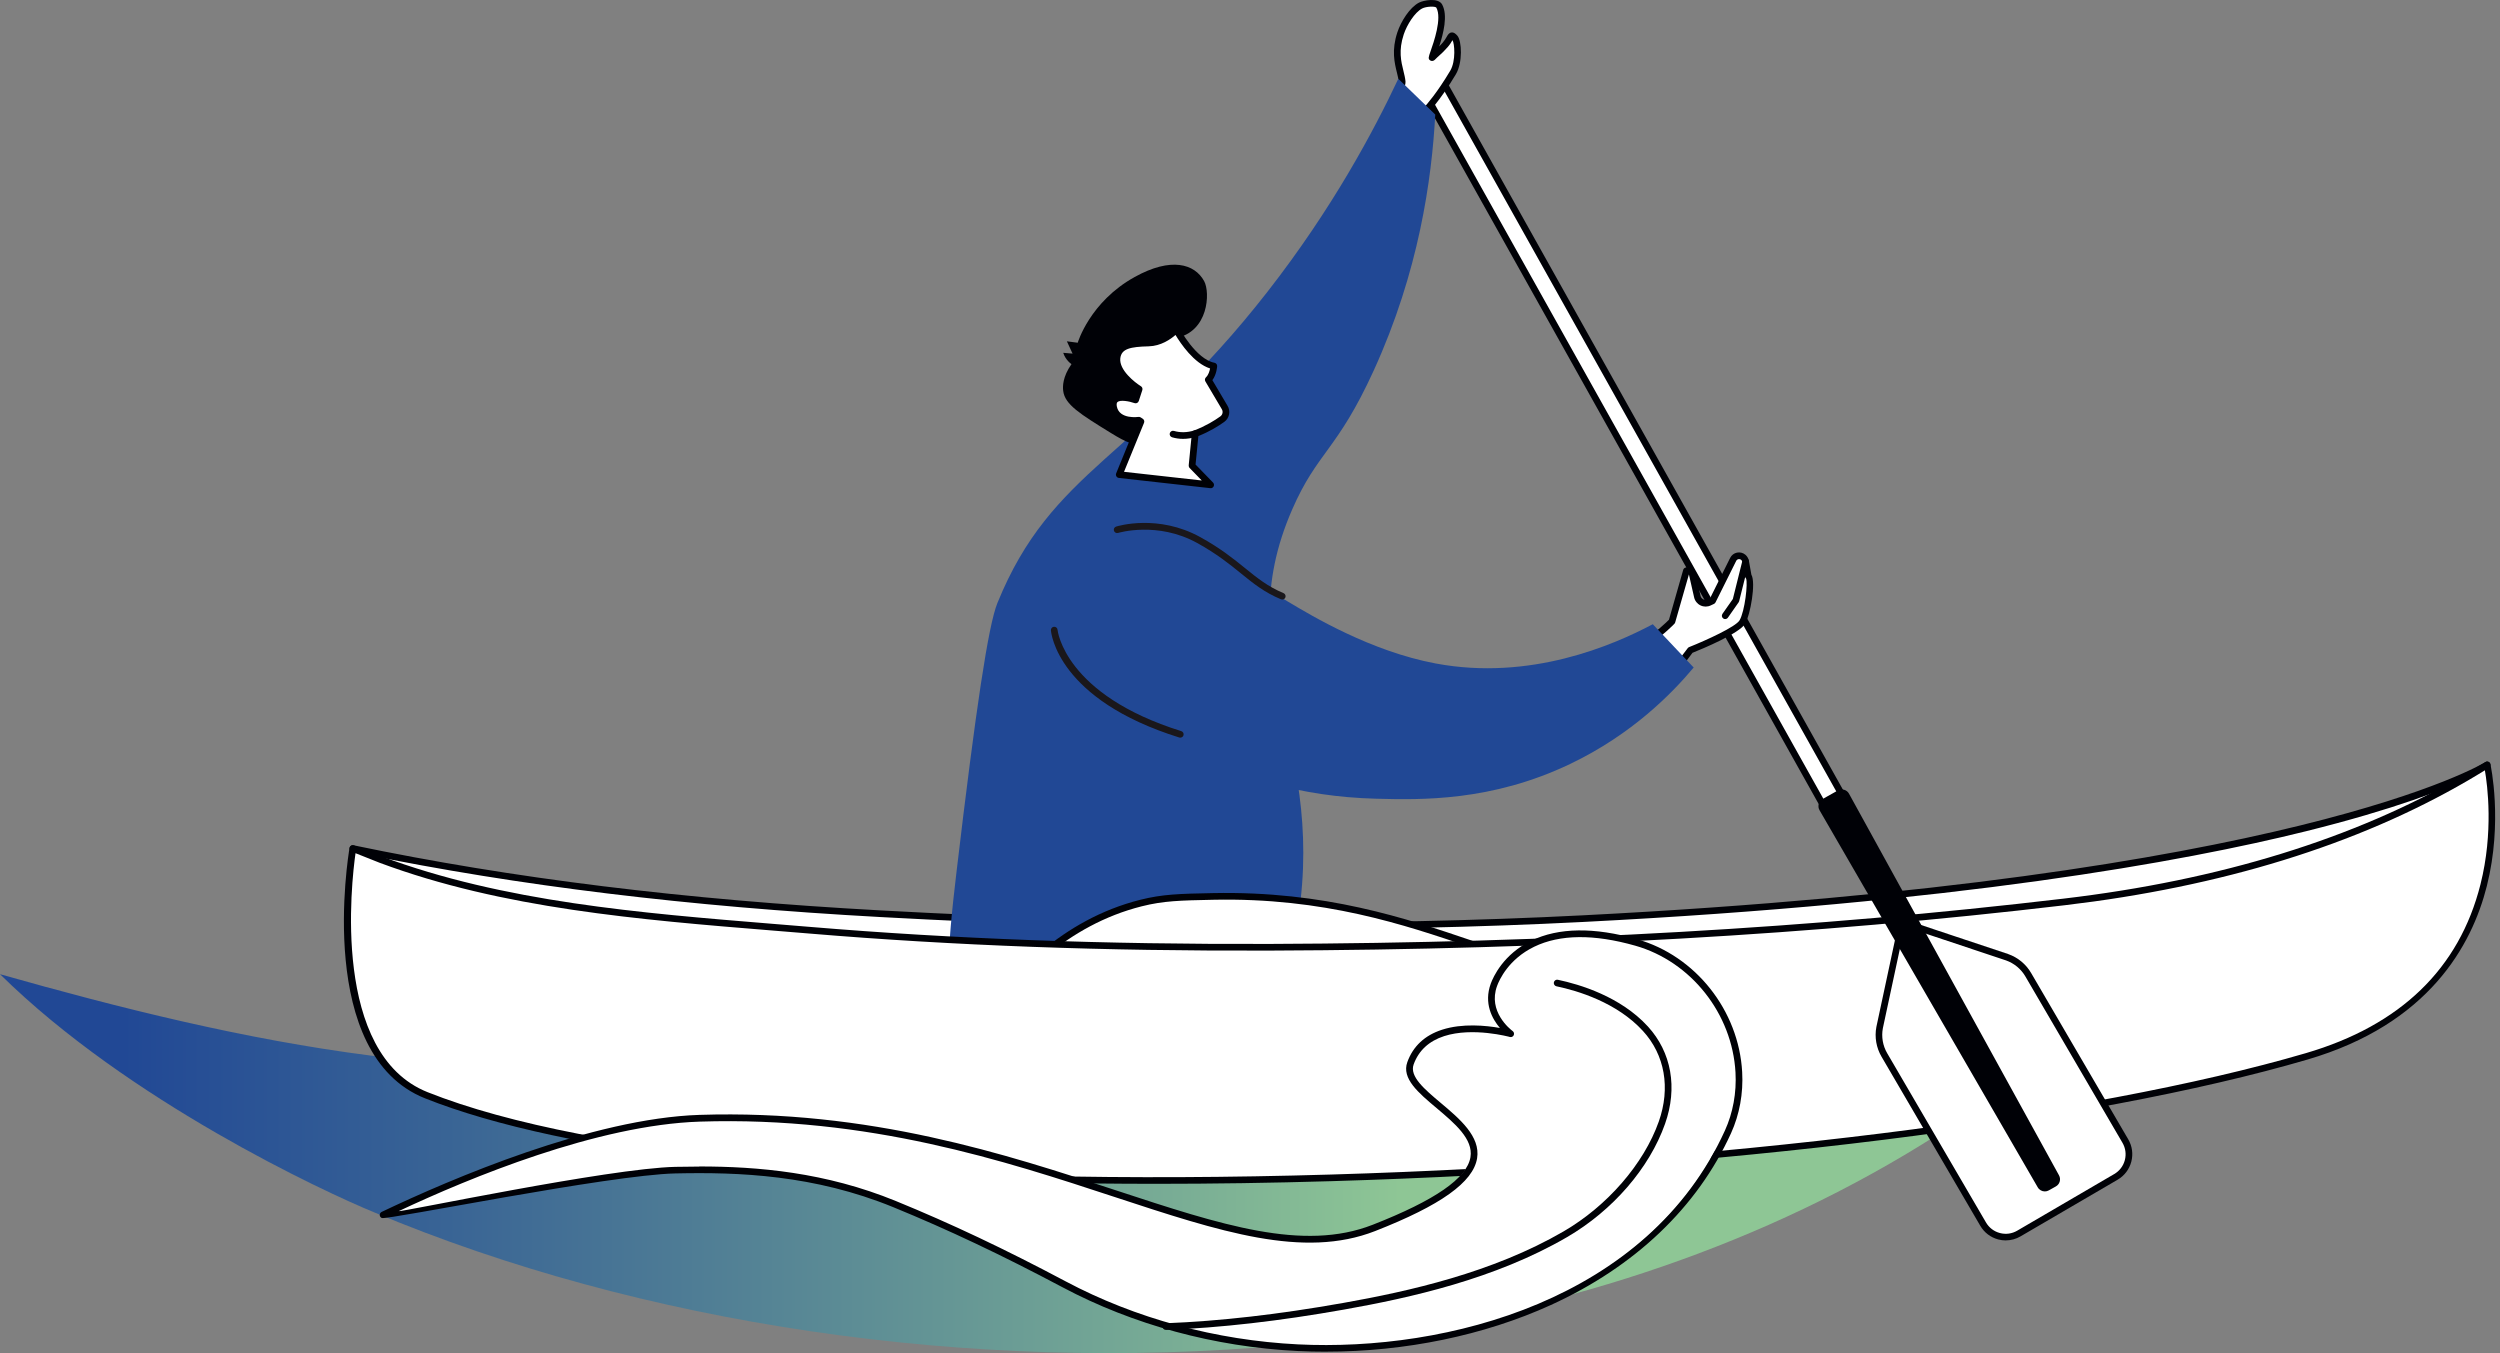
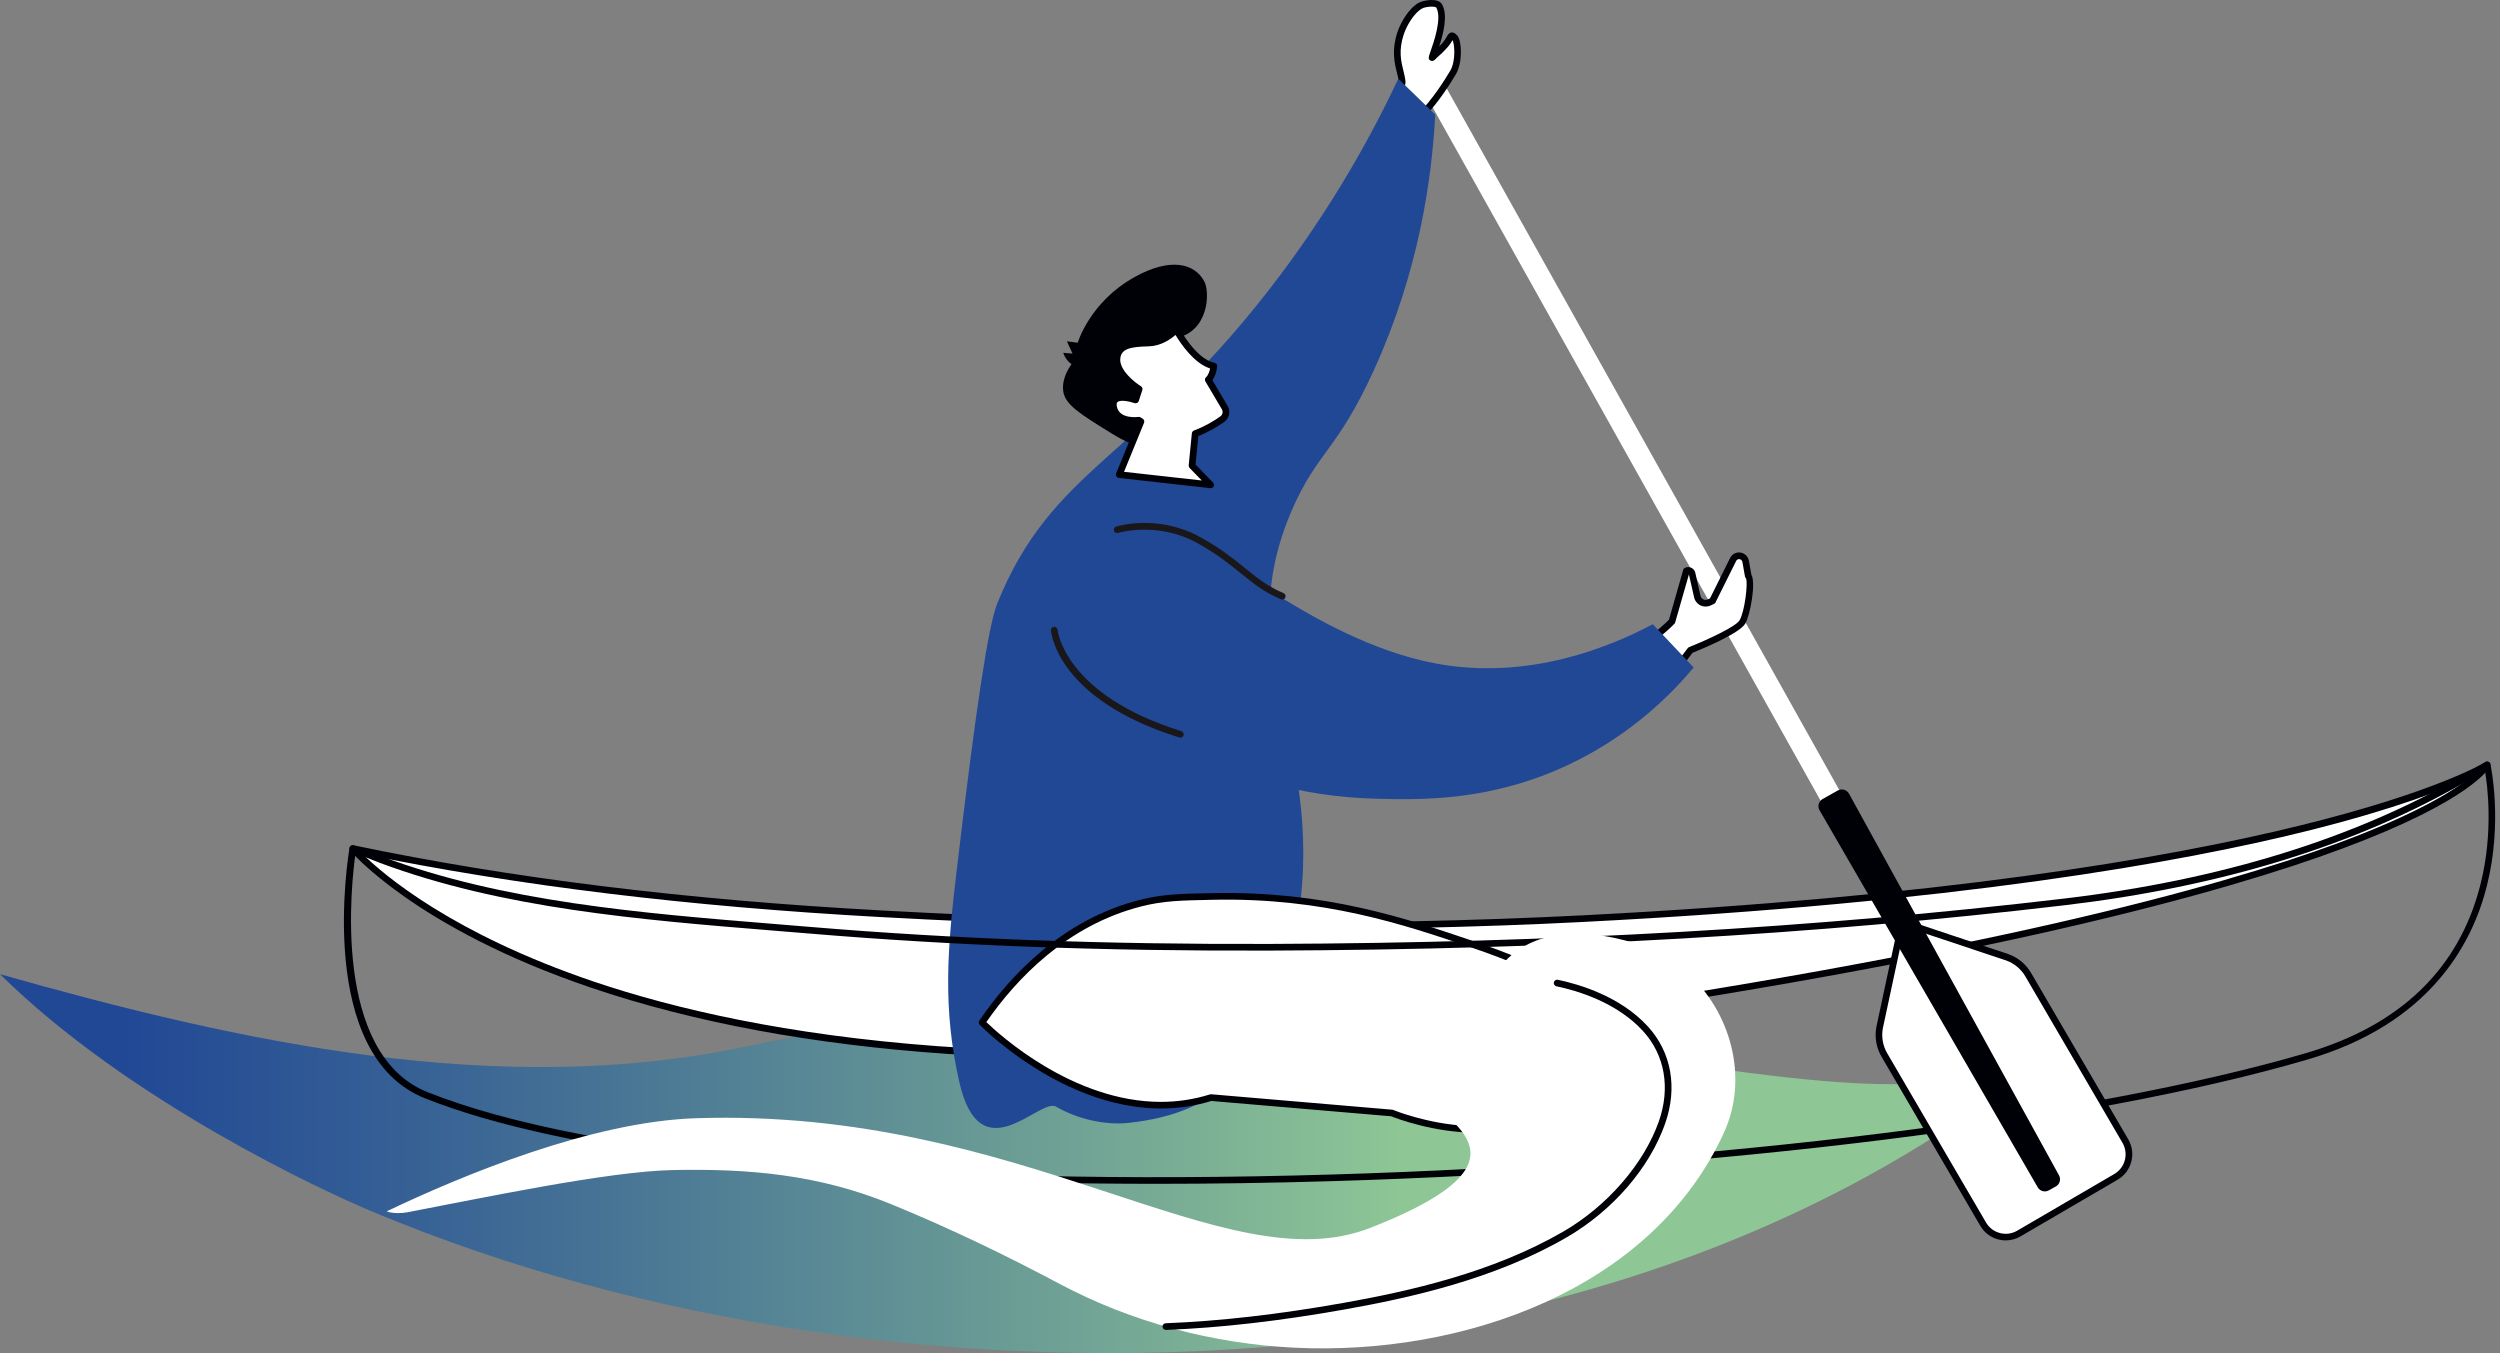
<svg xmlns="http://www.w3.org/2000/svg" width="497" height="269" viewBox="0 0 497 269" fill="none">
  <rect x="0" y="0" width="497" height="269" fill="#808080" stroke="none" />
  <path d="M76.159 241.748C77.207 242.183 78.255 242.61 79.311 243.024C132.957 264.453 198.812 273.53 261.657 266.834C272.475 265.686 283.214 264.032 293.818 261.821C333.645 253.556 371.532 237.661 403.749 212.446C400.876 212.118 397.132 212.489 392.397 213.766C380.103 217.06 361.941 215.32 339.378 212.168C322.456 209.801 303.06 206.642 281.81 204.217C242.397 199.71 196.58 197.735 148.332 208.032C99.278 218.501 47.728 207.191 0 193.67C25.55 218.864 64.35 236.898 74.433 241.034L76.166 241.755L76.159 241.748Z" fill="url(#paint0_linear_2002_5269)" />
  <path d="M70.138 168.69C70.138 168.69 120.026 229.175 300.811 203.425C481.596 177.675 494.439 152.061 494.439 152.061C494.439 152.061 458.021 175.3 314.631 182.631C268.201 185.006 221.5 184.193 175.063 181.654C138.745 179.665 104.089 175.785 70.131 168.69" fill="white" />
  <path d="M72.072 169.767C76.229 173.867 89.885 185.605 118.045 195.139C149.964 205.942 207.568 216.04 300.727 202.769C393.323 189.577 440.858 176.442 464.433 167.749C480.022 162.001 487.509 157.366 491.003 154.599C486.133 156.867 476.142 160.846 458.479 165.239C433.791 171.379 388.802 179.501 314.682 183.287C272.303 185.455 226.629 185.134 175.043 182.31C136.757 180.214 103.049 176.106 72.072 169.76M217.195 210.463C207.283 210.463 197.699 210.15 188.464 209.522C161.773 207.704 137.891 203.275 117.475 196.344C82.626 184.514 69.761 169.268 69.633 169.111C69.455 168.897 69.433 168.59 69.576 168.348C69.719 168.105 70.004 167.984 70.275 168.041C101.751 174.616 136.037 178.852 175.115 180.991C226.65 183.808 272.282 184.129 314.611 181.968C456.04 174.737 493.734 151.733 494.098 151.504C494.348 151.34 494.676 151.369 494.897 151.569C495.118 151.768 495.175 152.089 495.047 152.353C494.911 152.624 491.424 159.099 465.667 168.697C442.085 177.49 394.364 190.761 300.92 204.074C271.084 208.324 243.044 210.463 217.202 210.463" fill="#000106" />
  <path d="M240.883 217.61C240.883 217.61 240.833 217.61 240.804 217.61C240.44 217.567 240.177 217.239 240.219 216.875L242.102 200.517C242.145 200.153 242.473 199.889 242.836 199.932C243.2 199.975 243.457 200.303 243.421 200.666L241.539 217.025C241.503 217.36 241.211 217.61 240.883 217.61Z" fill="#000106" />
  <path d="M368.937 166.053L367.868 166.652C367.133 167.058 366.199 166.794 365.793 166.067L281.062 14.647C280.656 13.913 280.92 12.979 281.647 12.572L282.717 11.973C283.451 11.567 284.385 11.831 284.792 12.558L369.522 163.977C369.929 164.712 369.665 165.646 368.937 166.053Z" fill="white" />
-   <path d="M283.46 12.437C283.317 12.437 283.175 12.473 283.039 12.544L281.969 13.143C281.77 13.257 281.627 13.435 281.563 13.664C281.499 13.884 281.527 14.12 281.641 14.319L366.372 165.739C366.486 165.939 366.671 166.081 366.892 166.145C367.121 166.21 367.349 166.181 367.548 166.067L368.618 165.468C368.818 165.354 368.96 165.169 369.025 164.947C369.089 164.726 369.06 164.491 368.946 164.291L284.216 12.872C284.059 12.587 283.759 12.43 283.46 12.43M367.128 167.507C366.928 167.507 366.728 167.479 366.529 167.422C365.965 167.265 365.502 166.894 365.217 166.388L280.486 14.968C280.201 14.462 280.13 13.87 280.294 13.307C280.451 12.744 280.821 12.28 281.328 11.995L282.397 11.396C283.453 10.811 284.786 11.189 285.378 12.237L370.108 163.657C370.394 164.163 370.465 164.755 370.301 165.318C370.144 165.882 369.773 166.352 369.267 166.637L368.197 167.236C367.869 167.422 367.506 167.515 367.135 167.515" fill="#000106" />
  <path d="M283.107 22.335C283.107 22.335 285.596 19.924 288.876 14.412C290.159 12.244 289.881 8.272 289.232 7.531C288.327 6.497 288.519 7.552 287.314 8.929C286.109 10.305 285.788 10.376 284.747 11.446C284.191 12.023 287.885 4.4 286.116 1.206C285.645 0.35 283.264 0.657 282.394 1.113C280.754 1.976 279.113 4.564 278.422 6.647C276.896 11.232 278.522 13.956 278.736 16.224C278.835 17.272 277.174 20.096 277.174 20.096L283.107 22.335Z" fill="white" />
  <path d="M278.127 19.746L282.934 21.557C283.668 20.765 285.75 18.362 288.303 14.069C289.466 12.116 289.159 8.579 288.753 7.987C288.753 7.994 288.745 8.001 288.738 8.008C288.539 8.358 288.268 8.828 287.804 9.356C287.07 10.197 286.635 10.582 286.214 10.96C285.929 11.217 285.629 11.481 285.223 11.902C285.009 12.123 284.617 12.194 284.353 12.03C283.854 11.723 283.989 11.345 284.381 10.233C285.016 8.429 286.706 3.63 285.544 1.519C285.337 1.205 283.526 1.262 282.713 1.69C281.244 2.467 279.703 4.92 279.062 6.846C277.999 10.04 278.534 12.215 279.012 14.134C279.183 14.84 279.347 15.503 279.411 16.152C279.497 17.064 278.698 18.719 278.142 19.739M283.105 22.997C283.026 22.997 282.948 22.983 282.869 22.955L276.937 20.716C276.751 20.644 276.608 20.502 276.544 20.316C276.48 20.131 276.501 19.931 276.601 19.76C277.35 18.491 278.127 16.801 278.077 16.287C278.028 15.738 277.878 15.146 277.714 14.462C277.222 12.472 276.616 9.991 277.792 6.439C278.52 4.243 280.231 1.505 282.085 0.528C282.962 0.064 285.907 -0.528 286.692 0.884C287.883 3.045 286.934 6.717 286.107 9.242C286.307 9.042 286.528 8.8 286.806 8.486C287.177 8.058 287.405 7.666 287.583 7.352C287.833 6.917 288.068 6.503 288.574 6.454C289.052 6.404 289.401 6.732 289.722 7.095C290.614 8.108 290.806 12.437 289.437 14.747C286.15 20.273 283.668 22.705 283.561 22.805C283.433 22.926 283.269 22.99 283.098 22.99" fill="#000106" />
  <path d="M347.544 114.496L347.038 111.615C346.981 111.287 346.81 110.994 346.553 110.78C345.904 110.239 344.927 110.445 344.549 111.201L340.442 119.445L339.793 119.751C338.809 120.215 337.66 119.644 337.418 118.589L336.377 113.997C336.263 113.497 335.721 113.234 335.257 113.455L332.384 123.524C332.384 123.524 330.38 125.684 326.607 128.23C326.964 130.376 328.269 132.801 331.763 134.619C333.196 132.958 334.623 131.175 336.042 129.236C336.042 129.236 345.241 125.57 346.375 123.645C347.508 121.719 348.378 115.038 347.537 114.489" fill="white" />
  <path d="M327.347 128.544C327.832 130.697 329.265 132.459 331.619 133.792C332.952 132.23 334.264 130.569 335.519 128.857C335.591 128.758 335.69 128.679 335.812 128.636C339.292 127.253 345.082 124.586 345.823 123.324C346.879 121.527 347.514 115.872 347.114 114.995C347.007 114.895 346.929 114.767 346.9 114.617L346.394 111.736C346.365 111.565 346.273 111.408 346.137 111.301C345.98 111.172 345.781 111.13 345.595 111.165C345.403 111.208 345.239 111.329 345.153 111.508L341.046 119.751C340.982 119.887 340.867 119.994 340.732 120.058L340.083 120.364C339.434 120.671 338.693 120.664 338.051 120.35C337.409 120.036 336.945 119.452 336.789 118.753L335.755 114.196L333.03 123.723C333.002 123.823 332.952 123.916 332.881 123.994C332.802 124.08 330.913 126.105 327.354 128.551M331.768 135.29C331.669 135.29 331.561 135.268 331.462 135.218C327.518 133.172 326.292 130.355 325.957 128.351C325.914 128.094 326.021 127.838 326.235 127.695C329.415 125.556 331.333 123.666 331.79 123.202L334.621 113.29C334.671 113.105 334.799 112.955 334.977 112.877C335.384 112.684 335.84 112.691 336.239 112.877C336.639 113.069 336.924 113.433 337.024 113.868L338.065 118.453C338.136 118.76 338.336 119.017 338.621 119.152C338.899 119.288 339.227 119.295 339.513 119.152L339.955 118.945L343.955 110.909C344.226 110.367 344.718 109.982 345.31 109.86C345.902 109.739 346.508 109.889 346.972 110.274C347.342 110.588 347.599 111.023 347.685 111.501L348.17 114.232C349.125 115.886 347.934 122.311 346.95 123.98C345.802 125.934 338.379 129.014 336.468 129.777C335.12 131.61 333.708 133.386 332.267 135.047C332.139 135.197 331.954 135.275 331.768 135.275" fill="#000106" />
-   <path d="M342.965 123.074C342.836 123.074 342.701 123.038 342.587 122.953C342.287 122.746 342.216 122.332 342.423 122.033L344.491 119.081L346.388 111.465C346.48 111.108 346.837 110.894 347.193 110.98C347.55 111.072 347.764 111.429 347.678 111.778L345.746 119.508C345.724 119.587 345.689 119.658 345.646 119.729L343.507 122.789C343.378 122.974 343.171 123.067 342.965 123.067" fill="#000106" />
  <path d="M277.978 15.66C280.431 18.035 282.877 20.402 285.33 22.777C284.638 35.62 282.092 53.954 273.107 73.635C265.819 89.609 261.904 89.787 256.898 101.261C243.578 131.753 264.935 147.505 257.462 186.091C252.463 211.905 242.565 221.232 224.417 223.222C220.095 223.693 214.59 222.701 209.948 219.999C206.732 218.13 194.93 233.426 190.737 215.221C187.314 200.346 188.384 188.287 190.138 173.462C194.017 140.659 196.478 124.315 198.282 119.887C209.171 93.103 225.993 91.32 251.999 57.968C264.971 41.339 273.15 25.929 277.985 15.66" fill="#214895" />
  <path d="M234.245 106.195C239.308 107.365 242.595 110.16 244.1 111.401C246.895 113.597 250.867 116.5 255.88 119.502C260.9 122.511 272.538 129.478 285.395 131.895C304.214 135.432 320.694 128.273 328.574 124.094C331.283 126.968 333.993 129.835 336.703 132.701C332.424 137.821 324.48 145.972 312.172 151.862C296.477 159.371 282.457 159.015 273.608 158.786C258.034 158.387 247.33 154.415 234.594 149.694C219.398 144.061 215.412 139.975 213.073 136.58C212.11 135.183 205.072 124.957 209.458 115.687C213.743 106.63 226.158 104.32 234.252 106.195" fill="#214895" />
  <path d="M254.91 119.187C254.824 119.187 254.739 119.173 254.653 119.137C251.323 117.747 249.177 115.999 246.688 113.981C244.449 112.163 241.91 110.109 237.988 107.941C230.108 103.592 222.357 105.923 222.279 105.945C221.936 106.052 221.558 105.859 221.451 105.51C221.344 105.16 221.537 104.79 221.886 104.683C222.222 104.576 230.237 102.151 238.63 106.786C242.659 109.011 245.248 111.108 247.529 112.954C249.94 114.908 252.022 116.598 255.174 117.918C255.509 118.06 255.666 118.445 255.53 118.781C255.423 119.037 255.181 119.187 254.917 119.187" fill="#1A171B" />
  <path d="M234.651 146.649C234.586 146.649 234.522 146.642 234.451 146.621C210.27 139.069 208.965 125.877 208.922 125.313C208.893 124.95 209.164 124.629 209.528 124.6C209.906 124.572 210.213 124.843 210.241 125.206C210.255 125.377 211.639 138.106 234.843 145.351C235.193 145.458 235.385 145.829 235.278 146.179C235.185 146.464 234.929 146.642 234.643 146.642" fill="#1A171B" />
  <path d="M240.734 218.202L276.71 221.268C276.71 221.268 303.829 232.692 315.046 213.16C316.258 208.967 316.929 206.3 313.762 199.996C311.965 196.417 308.607 193.129 292.398 187.624C278.336 182.853 262.847 177.755 241.133 178.211C234.53 178.347 231.228 178.418 226.829 179.53C210.206 183.709 199.988 196.31 195.238 203.269C195.238 203.269 216.831 225.661 240.734 218.202Z" fill="white" />
  <path d="M240.732 217.539C240.732 217.539 240.768 217.539 240.789 217.539L276.772 220.605C276.844 220.605 276.908 220.626 276.972 220.655C277.236 220.769 303.62 231.601 314.438 212.896C315.593 208.903 316.271 206.457 313.176 200.289C311.607 197.166 308.826 193.892 292.189 188.252C279.275 183.866 263.202 178.404 241.146 178.875C234.6 179.01 231.319 179.081 226.984 180.172C212.087 183.923 202.004 194.655 196.085 203.191C198.609 205.637 213.278 219.043 230.763 219.051C233.944 219.051 237.21 218.608 240.518 217.574C240.582 217.553 240.647 217.546 240.718 217.546M293.609 225.19C285.051 225.19 277.521 222.302 276.558 221.917L240.811 218.872C216.843 226.253 194.987 203.954 194.766 203.726C194.545 203.498 194.516 203.156 194.695 202.892C200.692 194.099 211.11 182.797 226.67 178.882C231.148 177.755 234.478 177.684 241.117 177.548C263.409 177.092 279.603 182.583 292.617 186.997C308.191 192.281 312.27 195.54 314.36 199.697C317.547 206.058 316.977 208.889 315.686 213.346C315.672 213.396 315.65 213.446 315.622 213.488C310.324 222.716 301.517 225.19 293.601 225.19" fill="#000106" />
  <path d="M229.005 85.594C228.698 86.392 228.142 87.469 227.115 87.997C225.689 88.724 224.056 88.054 220.825 86.064C214.735 82.306 211.691 80.431 211.363 77.707C211.256 76.844 211.234 74.933 213.01 72.394C212.81 72.252 212.589 72.059 212.368 71.824C212.019 71.446 211.605 70.882 211.37 70.141L213.224 70.298L212.097 67.852L214.251 68.137C214.251 68.137 216.639 60.015 225.575 55.066C232.827 51.044 237.505 52.456 239.38 55.879C240.635 58.168 240.243 65.984 233.754 67.196C227.258 68.408 225.104 80.195 229.019 85.594" fill="#000106" />
  <path d="M243.454 80.994L240.202 75.496C241.2 74.569 241.3 72.764 241.3 72.764C237.257 71.987 233.841 65.534 233.841 65.534C233.841 65.534 231.552 68.122 228.336 68.208C225.12 68.286 222.353 68.5 222.054 71.181C221.69 74.433 226.454 77.357 226.454 77.357L225.748 79.532C225.748 79.532 220.727 77.742 221.369 80.972C222.011 84.203 226.397 83.554 226.397 83.554L226.803 83.818L222.496 94.364L240.666 96.397L236.972 92.596L237.599 86.221C239.988 85.322 241.842 84.16 242.983 83.34C243.725 82.805 243.932 81.785 243.44 81.008" fill="white" />
  <path d="M223.443 93.794L238.91 95.52L236.499 93.038C236.364 92.895 236.3 92.703 236.314 92.51L236.942 86.135C236.97 85.886 237.134 85.672 237.369 85.579C239.701 84.702 241.498 83.575 242.604 82.776C243.067 82.441 243.188 81.814 242.889 81.336C242.889 81.336 242.889 81.329 242.882 81.322L239.63 75.824C239.473 75.553 239.523 75.218 239.751 75.004C240.243 74.547 240.464 73.77 240.564 73.25C237.355 72.23 234.702 68.272 233.69 66.589C232.734 67.424 230.809 68.793 228.356 68.85C224.705 68.942 222.929 69.32 222.715 71.239C222.458 73.556 225.582 76.023 226.808 76.779C227.072 76.936 227.186 77.257 227.094 77.55L226.388 79.717C226.331 79.888 226.209 80.024 226.053 80.11C225.889 80.188 225.71 80.202 225.539 80.138C224.505 79.767 222.715 79.446 222.166 79.917C221.988 80.074 221.945 80.38 222.031 80.823C222.544 83.411 226.274 82.891 226.316 82.883C226.473 82.862 226.637 82.898 226.773 82.983L227.179 83.247C227.45 83.418 227.557 83.761 227.436 84.053L223.457 93.794H223.443ZM240.671 97.046C240.671 97.046 240.621 97.046 240.6 97.046L222.43 95.013C222.223 94.992 222.038 94.871 221.938 94.692C221.831 94.514 221.817 94.293 221.895 94.101L225.917 84.253C224.084 84.353 221.275 83.818 220.733 81.087C220.497 79.903 220.911 79.254 221.296 78.919C222.33 78.027 224.27 78.391 225.332 78.691L225.682 77.621C224.441 76.765 221.068 74.127 221.41 71.096C221.788 67.695 225.418 67.609 228.334 67.538C231.215 67.466 233.34 65.113 233.362 65.092C233.504 64.928 233.718 64.849 233.932 64.871C234.146 64.899 234.339 65.028 234.439 65.22C234.474 65.284 237.754 71.41 241.434 72.116C241.762 72.18 241.99 72.472 241.969 72.8C241.969 72.879 241.862 74.455 241.02 75.574L244.023 80.651C244.686 81.714 244.415 83.126 243.388 83.868C242.283 84.666 240.514 85.779 238.239 86.684L237.676 92.353L241.156 95.933C241.349 96.133 241.398 96.432 241.277 96.689C241.163 96.917 240.935 97.06 240.685 97.06" fill="#000106" />
-   <path d="M235.188 87.248C234.44 87.248 233.712 87.141 233.006 86.934C232.657 86.827 232.457 86.463 232.557 86.114C232.664 85.764 233.028 85.565 233.377 85.665C234.639 86.035 236.001 86.007 237.42 85.572C237.77 85.465 238.141 85.665 238.247 86.014C238.354 86.363 238.155 86.734 237.805 86.841C236.914 87.112 236.037 87.248 235.188 87.248Z" fill="#000106" />
-   <path d="M494.452 152.061C494.452 152.061 504.528 196.53 458.583 209.993C369.538 236.085 155.124 245.741 84.755 217.73C63.22 209.159 70.151 168.683 70.151 168.683C70.151 168.683 75.036 170.637 75.699 170.887C102.297 180.806 132.711 182.546 160.978 184.92C191.435 187.473 222.013 188.415 252.569 188.308C305.302 188.115 358 185.484 410.349 179.294C437.889 176.042 465.928 168.726 490.123 154.671C491.585 153.822 493.026 152.952 494.459 152.054" fill="white" />
  <path d="M70.677 169.618C69.864 175.344 65.87 209.508 85.003 217.124C117.228 229.953 182.712 235.922 264.654 233.497C341.077 231.236 415.324 221.988 458.403 209.366C477.214 203.853 488.895 192.565 493.116 175.822C495.741 165.41 494.5 156.047 493.994 153.138C492.838 153.851 491.662 154.564 490.464 155.256C468.579 167.97 441.652 176.285 410.433 179.965C360.822 185.826 309.187 188.771 252.581 188.978C219.536 189.099 189.557 187.987 160.934 185.591C158.481 185.384 156.013 185.184 153.524 184.985C127.14 182.838 99.85 180.614 75.476 171.522C74.969 171.329 72.096 170.188 70.684 169.618M229.826 235.344C164.1 235.344 112.172 229.361 84.504 218.351C62.718 209.679 69.201 170.252 69.486 168.576C69.521 168.377 69.643 168.206 69.814 168.113C69.985 168.013 70.199 168.006 70.384 168.077C70.434 168.099 75.276 170.038 75.918 170.274C100.12 179.301 127.311 181.512 153.61 183.658C156.092 183.858 158.566 184.065 161.019 184.265C189.607 186.661 219.536 187.766 252.553 187.652C309.108 187.445 360.701 184.5 410.254 178.645C441.296 174.98 468.051 166.722 489.779 154.108C491.248 153.252 492.696 152.375 494.093 151.498C494.272 151.384 494.5 151.362 494.7 151.448C494.899 151.533 495.042 151.704 495.092 151.911C495.12 152.025 497.609 163.328 494.386 176.135C491.405 187.98 482.798 203.582 458.766 210.628C415.581 223.285 341.212 232.549 264.682 234.816C252.702 235.173 241.057 235.344 229.826 235.344Z" fill="#000106" />
  <path d="M342.792 225.026C328.516 256.402 290.829 269.573 257.277 267.918C241.083 267.12 225.024 262.863 210.812 255.318C199.737 249.435 188.82 244.165 177.118 239.373C162.806 233.519 148.95 232.271 133.54 232.613C120.769 232.898 95.81 238.175 80.835 241.028C79.709 241.241 77.933 241.241 76.863 240.814C91.86 233.668 117.567 222.972 138.368 222.302C203.781 220.184 243.443 255.432 272.395 244.108C314.389 227.671 276.481 220.191 279.669 211.377C280.874 208.054 283.341 206.25 286.151 205.344C291.998 203.454 299.286 205.422 299.586 205.508C299.315 205.308 294.18 201.422 296.255 195.767C296.548 194.976 298.345 190.333 303.978 187.609C311.908 183.773 321.649 186.547 324.53 187.36C336.617 190.79 344.318 201.864 344.946 213.152C345.174 217.196 344.489 221.268 342.785 225.026" fill="white" />
-   <path d="M138.989 231.893C150.691 231.893 164.104 233.041 178.088 238.76C189.041 243.238 199.766 248.315 211.846 254.733C225.759 262.121 241.732 266.449 258.033 267.262C287.599 268.731 327.575 258.47 342.914 224.754C344.518 221.225 345.245 217.231 345.017 213.195C344.368 201.507 336.168 191.146 325.086 188.001C316.871 185.669 310.118 185.734 305.005 188.208C299.892 190.683 298.06 194.797 297.618 196.002C295.756 201.08 300.206 204.602 300.727 204.987C300.983 205.18 301.062 205.522 300.926 205.807C300.784 206.093 300.463 206.242 300.156 206.15C300.085 206.128 292.79 204.139 287.099 205.979C284.069 206.963 282.029 208.852 281.031 211.612C280.168 214.001 283.213 216.561 286.443 219.278C290.151 222.394 294.359 225.931 293.646 230.274C292.861 235.03 286.422 239.623 273.372 244.736C259.125 250.305 242.573 244.864 221.608 237.968C199.837 230.802 172.733 221.888 139.117 222.979C118.772 223.635 93.422 234.117 79.252 240.778C79.78 240.985 121.04 232.263 134.254 231.971C135.801 231.935 137.377 231.914 138.996 231.914M263.603 268.717C261.72 268.717 259.845 268.674 257.962 268.582C241.468 267.761 225.302 263.383 211.219 255.903C199.181 249.513 188.492 244.457 177.582 239.986C161.893 233.568 146.89 232.991 134.275 233.276C121.097 233.568 76.985 242.575 75.908 242.14C75.665 242.04 75.501 241.812 75.494 241.548C75.487 241.284 75.637 241.042 75.872 240.928C89.813 234.281 117.803 222.323 139.067 221.638C172.918 220.54 200.137 229.497 222.015 236.692C242.723 243.502 259.082 248.886 272.88 243.488C285.281 238.631 291.642 234.239 292.326 230.046C292.918 226.452 289.189 223.314 285.58 220.276C281.986 217.26 278.599 214.407 279.776 211.149C280.917 207.99 283.242 205.822 286.679 204.709C290.75 203.39 295.443 203.875 298.181 204.36C296.655 202.563 294.929 199.461 296.37 195.532C296.855 194.212 298.866 189.699 304.428 187.003C309.84 184.386 316.914 184.286 325.45 186.718C337.073 190.012 345.666 200.873 346.344 213.11C346.586 217.353 345.816 221.567 344.126 225.289C337.423 240.015 325.029 251.824 308.271 259.454C295.029 265.48 279.355 268.71 263.617 268.71" fill="#000106" />
  <path d="M231.771 264.382C231.415 264.382 231.122 264.104 231.108 263.747C231.094 263.383 231.379 263.077 231.743 263.063C242.567 262.635 254.105 261.316 267.027 259.026C279.991 256.723 296.685 253.029 310.832 244.807C319.539 239.744 326.792 231.38 329.765 222.972C332.126 216.29 330.977 209.716 326.613 204.952C321.422 199.276 313.613 196.951 309.42 196.074C309.064 196.003 308.836 195.646 308.907 195.29C308.985 194.933 309.335 194.705 309.691 194.776C314.041 195.689 322.142 198.106 327.59 204.054C332.297 209.195 333.545 216.255 331.013 223.414C327.897 232.235 320.602 240.664 311.503 245.955C297.177 254.284 280.333 258.007 267.262 260.331C254.284 262.635 242.682 263.961 231.8 264.389H231.771" fill="#000106" />
  <path d="M420.652 233.96L401.363 245.22C398.881 246.668 395.694 245.833 394.246 243.352L374.607 209.715C373.652 208.075 373.317 206.142 373.666 204.274L377.517 186.275L379.385 185.441L381.011 184.293L399.017 190.304C400.778 190.925 402.268 192.151 403.21 193.77L422.52 226.844C423.968 229.325 423.134 232.513 420.652 233.96Z" fill="white" />
  <path d="M378.099 186.746L374.312 204.417C373.992 206.114 374.298 207.882 375.175 209.387L394.814 243.024C395.427 244.072 396.411 244.821 397.581 245.127C398.757 245.441 399.977 245.27 401.025 244.657L420.314 233.397C421.363 232.784 422.111 231.8 422.418 230.63C422.725 229.461 422.561 228.234 421.947 227.186L402.637 194.105C401.774 192.629 400.412 191.502 398.8 190.932L381.123 185.035L379.768 185.99C379.768 185.99 379.696 186.033 379.661 186.054L378.099 186.753V186.746ZM398.75 246.596C398.251 246.596 397.745 246.532 397.253 246.404C395.741 246.004 394.472 245.042 393.68 243.687L374.041 210.057C373 208.282 372.644 206.185 373.022 204.16L376.88 186.14C376.922 185.933 377.065 185.762 377.258 185.676L379.069 184.863L380.638 183.751C380.809 183.63 381.03 183.594 381.229 183.665L399.235 189.67C401.153 190.347 402.772 191.681 403.785 193.428L423.096 226.501C423.887 227.856 424.101 229.432 423.702 230.951C423.302 232.463 422.34 233.732 420.985 234.524L401.695 245.783C400.79 246.318 399.77 246.589 398.75 246.589" fill="#000106" />
  <path d="M408.385 235.287L406.987 236.071C406.524 236.328 405.946 236.171 405.682 235.715L362.305 160.754C362.034 160.29 362.198 159.691 362.668 159.427L365.692 157.737C366.162 157.474 366.754 157.645 367.011 158.115L408.763 233.989C409.02 234.453 408.856 235.037 408.392 235.294" fill="#000106" />
  <path d="M366.156 158.272C366.113 158.272 366.063 158.279 366.006 158.308L362.982 160.005C362.882 160.062 362.847 160.14 362.84 160.19C362.825 160.233 362.811 160.326 362.868 160.426L406.246 235.387C406.332 235.529 406.517 235.579 406.66 235.501L408.057 234.716C408.2 234.638 408.257 234.452 408.178 234.303L366.427 158.429C366.377 158.329 366.291 158.293 366.248 158.286C366.227 158.286 366.198 158.272 366.163 158.272M406.517 236.856C405.954 236.856 405.405 236.563 405.105 236.043L361.727 161.082C361.506 160.704 361.449 160.262 361.563 159.834C361.677 159.413 361.955 159.064 362.34 158.843L365.364 157.145C365.749 156.931 366.184 156.881 366.605 157.003C367.026 157.124 367.375 157.402 367.582 157.787L409.334 233.661C409.762 234.445 409.483 235.429 408.699 235.864L407.301 236.649C407.052 236.791 406.781 236.856 406.51 236.856" fill="#000106" />
  <defs>
    <linearGradient id="paint0_linear_2002_5269" x1="-0.007" y1="231.329" x2="403.742" y2="231.329" gradientUnits="userSpaceOnUse">
      <stop offset="0.06" stop-color="#214895" />
      <stop offset="0.22" stop-color="#396495" />
      <stop offset="0.58" stop-color="#79AD95" />
      <stop offset="0.69" stop-color="#8EC695" />
    </linearGradient>
  </defs>
</svg>